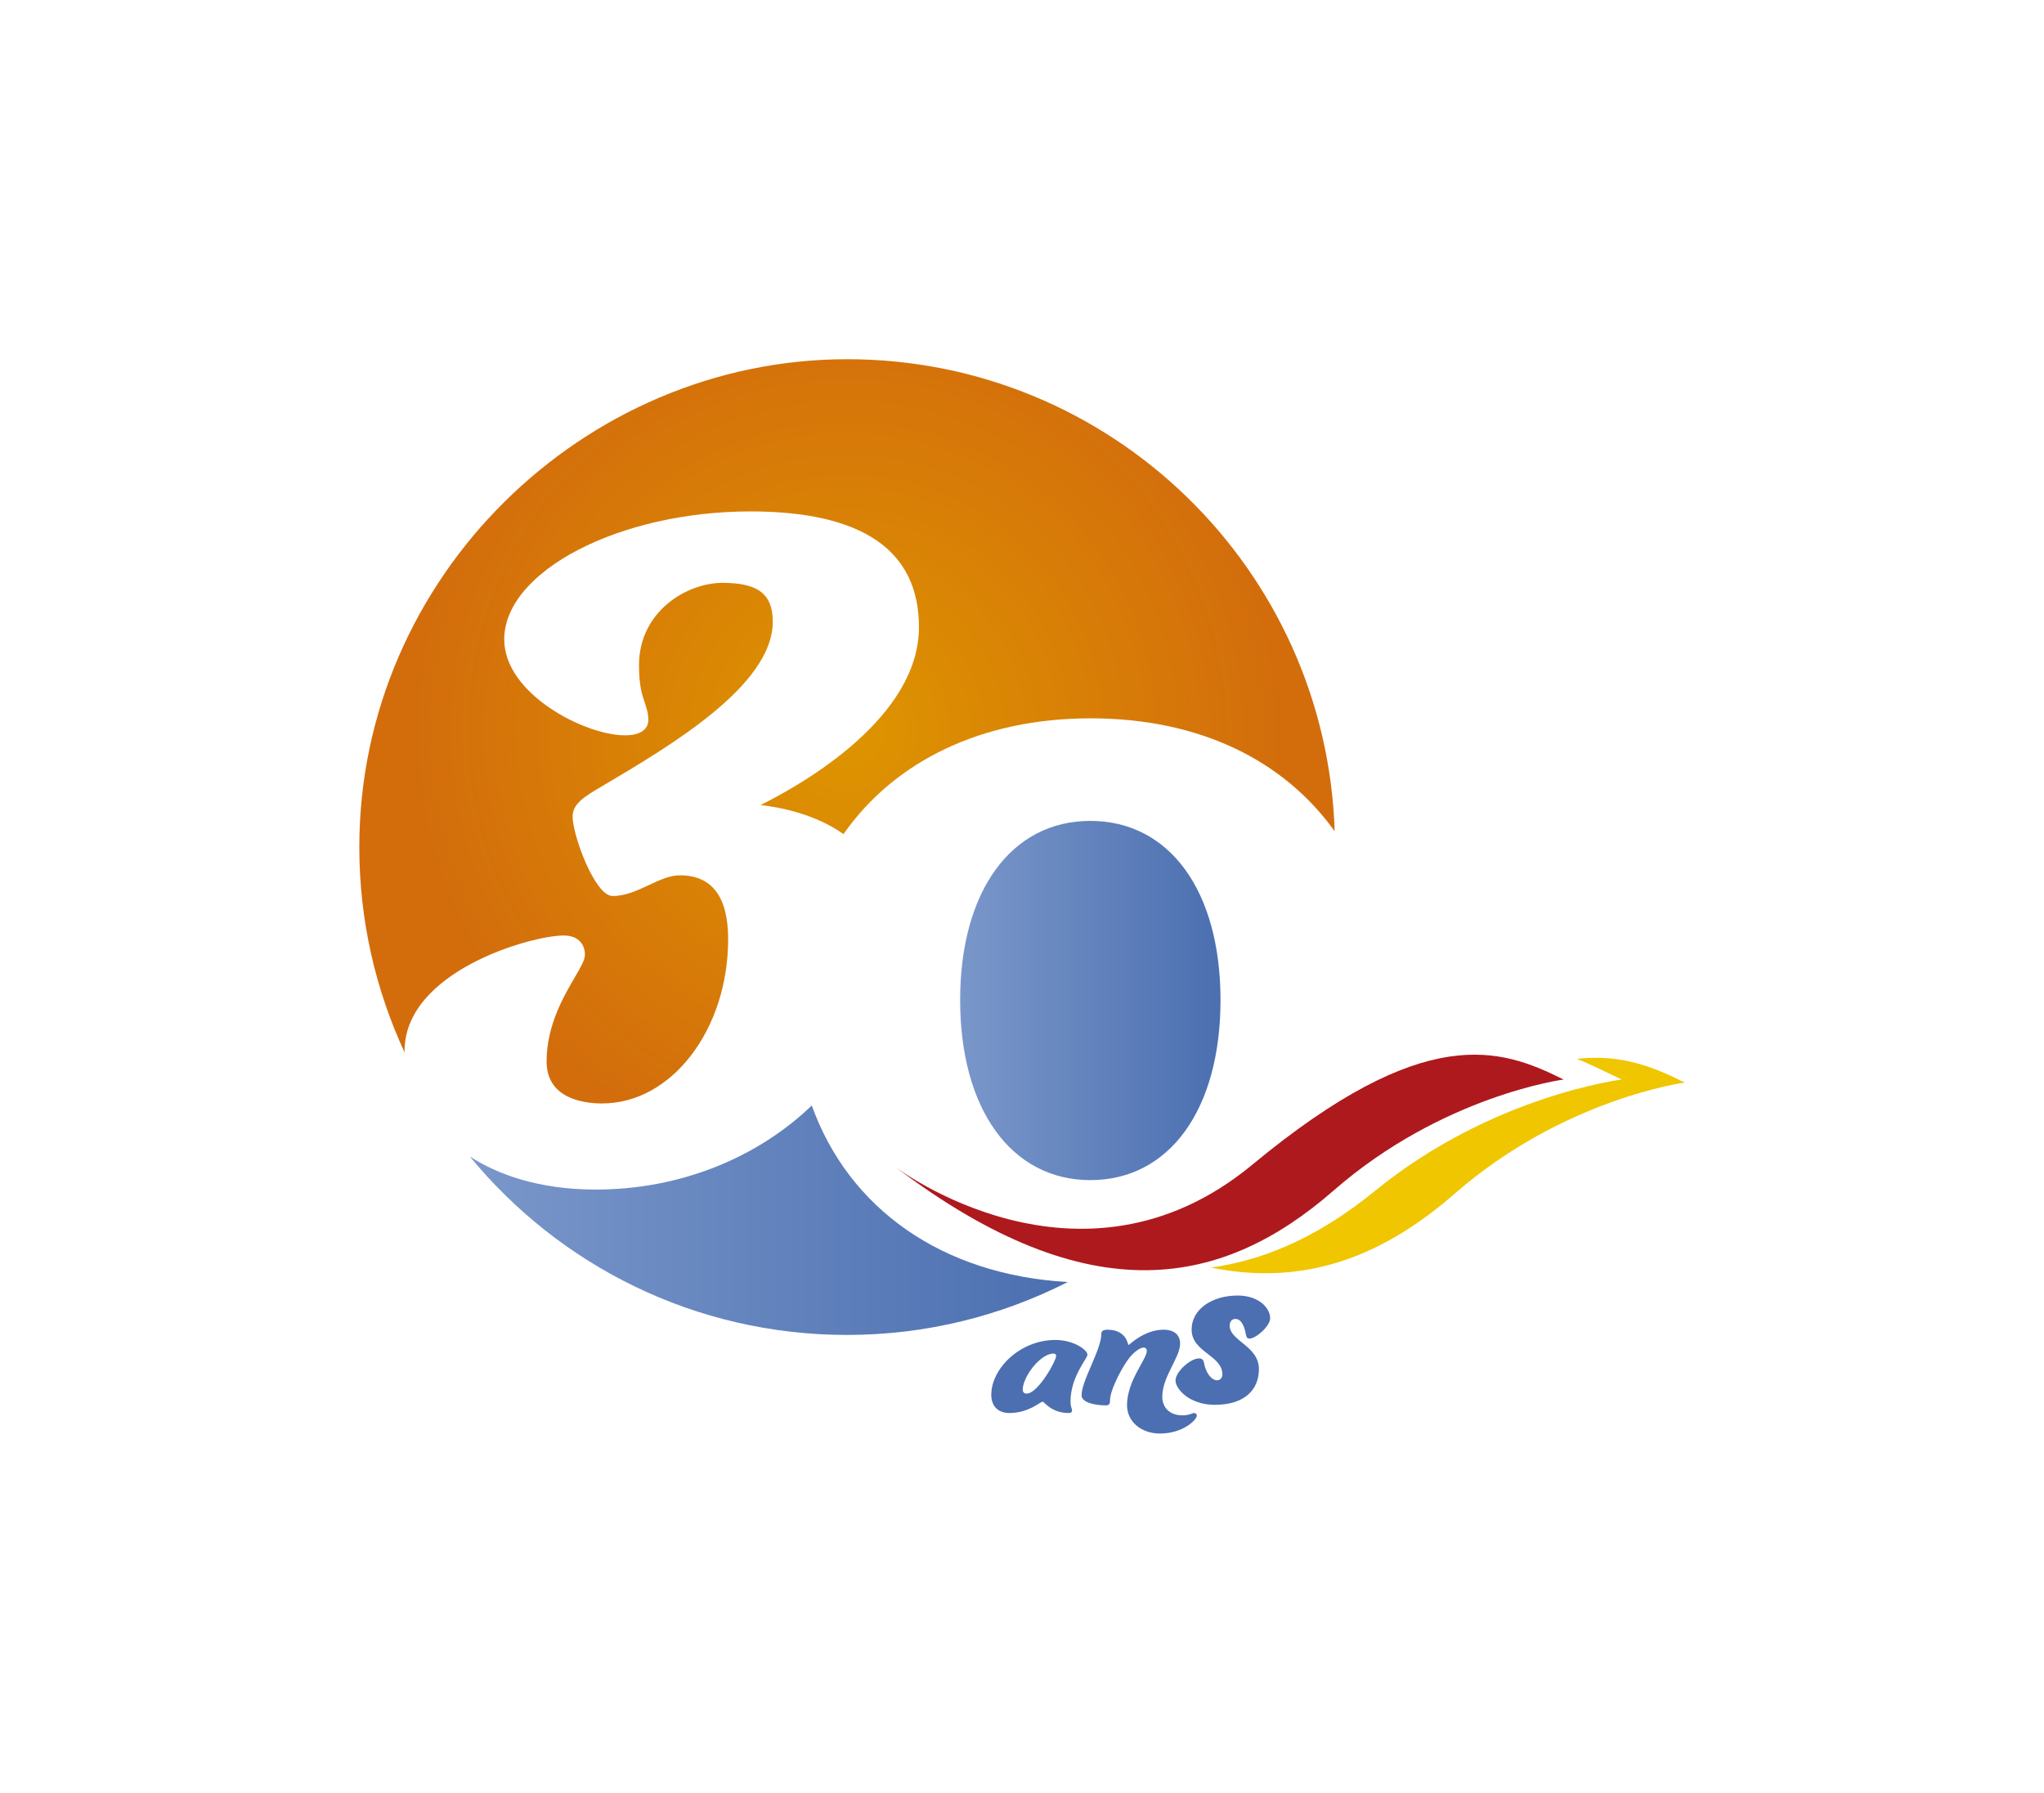
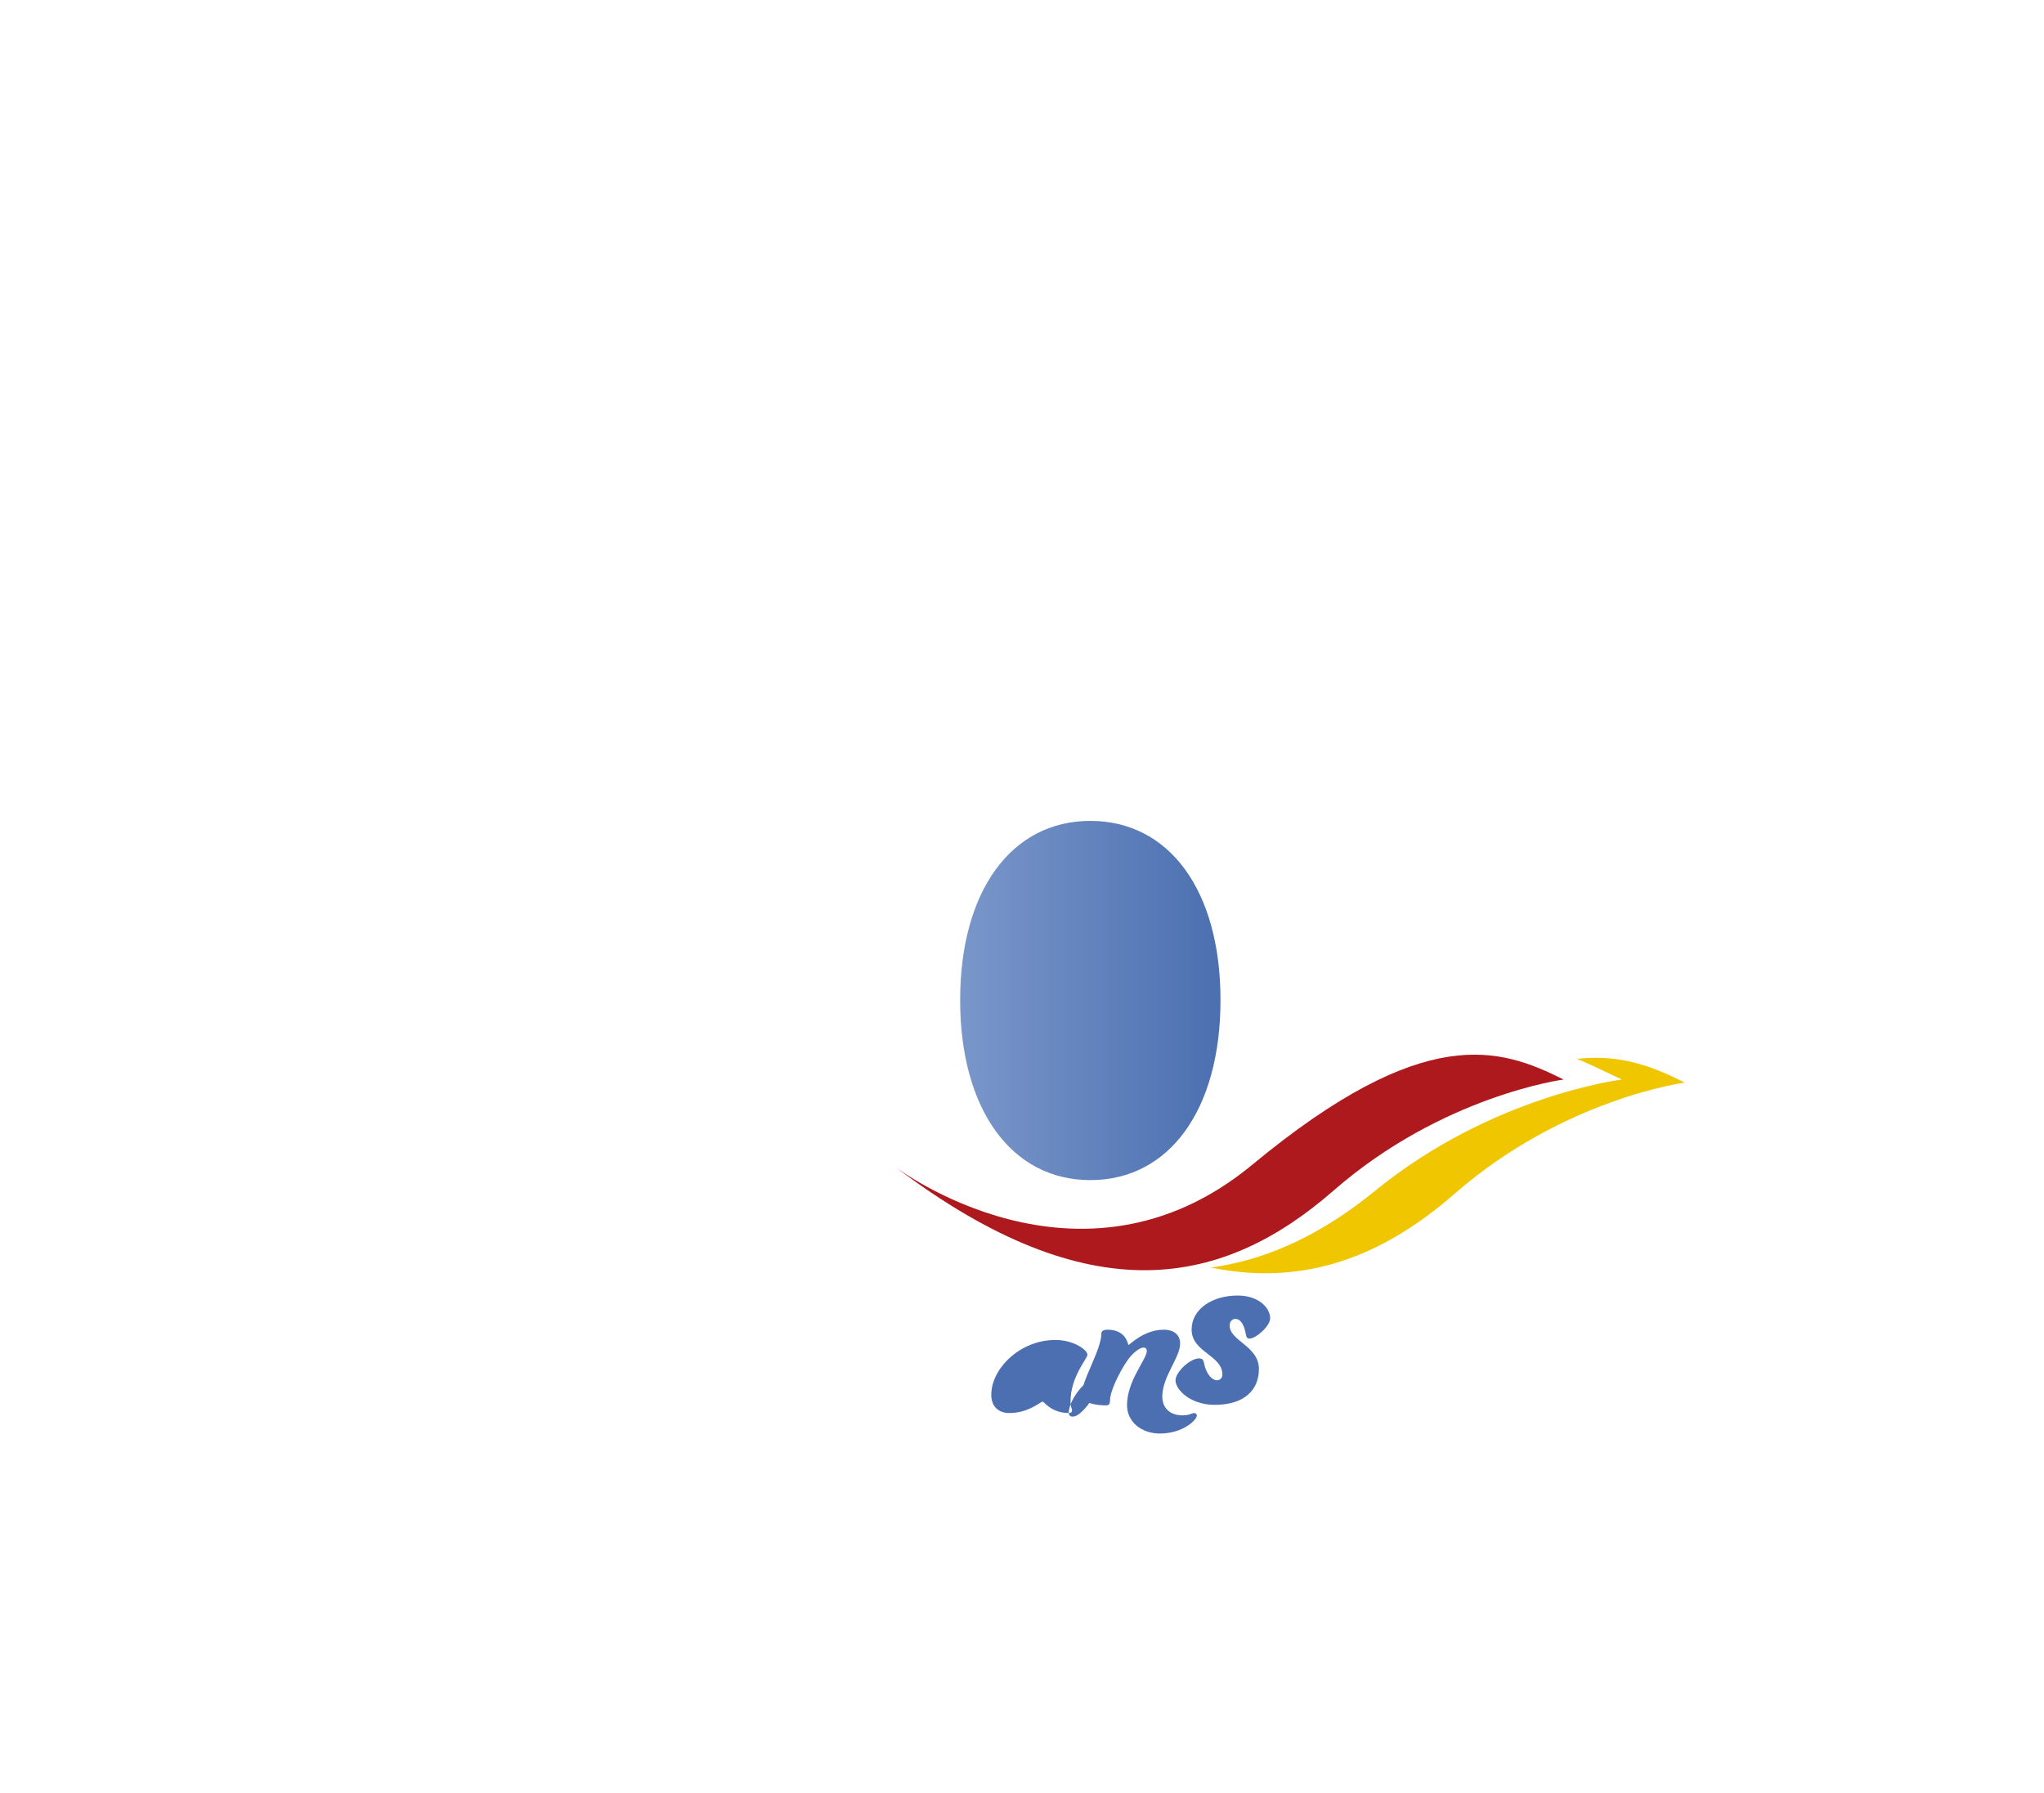
<svg xmlns="http://www.w3.org/2000/svg" xmlns:xlink="http://www.w3.org/1999/xlink" id="Calque_1" data-name="Calque 1" viewBox="0 0 227.21 199.29">
  <defs>
    <style>
      .cls-1 {
        fill: #ae191d;
      }

      .cls-2 {
        fill: url(#linear-gradient-5);
      }

      .cls-3 {
        fill: url(#linear-gradient-4);
      }

      .cls-4 {
        fill: url(#linear-gradient-3);
      }

      .cls-5 {
        fill: url(#linear-gradient-2);
      }

      .cls-6 {
        fill: url(#radial-gradient);
      }

      .cls-7 {
        fill: url(#linear-gradient);
      }

      .cls-8 {
        fill: #efc600;
      }
    </style>
    <linearGradient id="linear-gradient" x1="110.47" y1="117.5" x2="113.87" y2="141.26" gradientUnits="userSpaceOnUse">
      <stop offset="0" stop-color="#7a97ca" />
      <stop offset="1" stop-color="#4b6fb0" />
    </linearGradient>
    <linearGradient id="linear-gradient-2" x1="120.88" y1="116.01" x2="124.28" y2="139.78" xlink:href="#linear-gradient" />
    <linearGradient id="linear-gradient-3" x1="130.87" y1="114.59" x2="134.27" y2="138.35" xlink:href="#linear-gradient" />
    <linearGradient id="linear-gradient-4" x1="106.74" y1="111.22" x2="135.67" y2="111.22" xlink:href="#linear-gradient" />
    <linearGradient id="linear-gradient-5" x1="52.24" y1="135.63" x2="118.7" y2="135.63" xlink:href="#linear-gradient" />
    <radialGradient id="radial-gradient" cx="94.14" cy="81.3" fx="94.14" fy="81.3" r="48.22" gradientUnits="userSpaceOnUse">
      <stop offset="0" stop-color="#de9500" />
      <stop offset="1" stop-color="#d36d0c" />
    </radialGradient>
  </defs>
  <g>
-     <path class="cls-7" d="M118.81,157.07c-1.96,0-2.73-1.26-2.9-1.26-.29,0-1.52,1.26-3.72,1.26-1.23,0-2-.76-2-2.02,0-2.92,3.19-6.1,7.12-6.1,2.08,0,3.57,1.12,3.57,1.64,0,.43-1.88,2.43-1.88,5.2,0,.67.17.74.17,1.01,0,.16-.12.27-.36.27ZM113.69,154.51c0,.22.14.4.43.4,1.28,0,3.28-3.67,3.28-4.16,0-.2-.1-.29-.29-.29-1.47,0-3.43,2.59-3.43,4.05Z" />
+     <path class="cls-7" d="M118.81,157.07c-1.96,0-2.73-1.26-2.9-1.26-.29,0-1.52,1.26-3.72,1.26-1.23,0-2-.76-2-2.02,0-2.92,3.19-6.1,7.12-6.1,2.08,0,3.57,1.12,3.57,1.64,0,.43-1.88,2.43-1.88,5.2,0,.67.17.74.17,1.01,0,.16-.12.27-.36.27Zc0,.22.14.4.43.4,1.28,0,3.28-3.67,3.28-4.16,0-.2-.1-.29-.29-.29-1.47,0-3.43,2.59-3.43,4.05Z" />
    <path class="cls-5" d="M127.09,149.8c-.36,0-1.16.51-1.86,1.56-.85,1.28-1.84,3.3-1.84,4.3,0,.35-.07.56-.46.56-1.14,0-2.7-.28-2.7-1.12,0-1.68,2.2-5.03,2.2-6.89,0-.23.22-.4.68-.4,2.15,0,2.25,1.7,2.34,1.7s1.71-1.7,3.89-1.7c1.21,0,1.84.61,1.84,1.54,0,1.58-1.98,3.65-1.98,5.91,0,1.16.77,2.07,2.25,2.07.75,0,1.09-.26,1.28-.26.17,0,.31.12.31.28,0,.47-1.52,2-4.11,2-2.03,0-3.65-1.28-3.65-3.16,0-2.72,2.2-5.1,2.2-6.03,0-.21-.12-.37-.39-.37Z" />
    <path class="cls-4" d="M138.9,148.8c-.31,0-.36-.2-.45-.67-.14-.71-.48-1.52-1.12-1.52-.39,0-.64.3-.64.74,0,1.72,3.25,2.26,3.25,4.83,0,2.33-1.62,3.98-4.9,3.98-2.86,0-4.37-1.79-4.37-2.7,0-.98,1.65-2.46,2.6-2.46.39,0,.5.2.56.47.2,1.15.84,1.96,1.46,1.96.34,0,.59-.27.59-.64,0-2.16-3.42-2.46-3.42-5,0-2.26,2.27-3.78,5.12-3.78,2.3,0,3.61,1.35,3.61,2.53,0,.88-1.6,2.26-2.3,2.26Z" />
  </g>
  <g>
    <path class="cls-1" d="M99.5,129.7s20.5,15.65,39.69-.22c19.18-15.88,27.56-13.01,34.62-9.48,0,0-13.45,1.76-25.58,12.35-12.13,10.58-26.9,13.89-48.73-2.65Z" />
    <path class="cls-8" d="M175.3,117.71c1.78.72,3.41,1.56,4.98,2.29,0,0-14.41,1.76-27.4,12.35-5.47,4.46-11.45,7.61-18.27,8.55,10.8,2.21,19.47-1.56,27.09-8.21,12.13-10.58,25.58-12.35,25.58-12.35-3.35-1.68-7.01-3.2-11.98-2.64Z" />
  </g>
  <g>
    <path class="cls-3" d="M121.2,131.18c8.79,0,14.47-7.85,14.47-20.01s-5.68-19.92-14.47-19.92-14.47,7.82-14.47,19.92,5.68,20.01,14.47,20.01Z" />
-     <path class="cls-2" d="M90.24,122.88c-5.97,5.75-14.53,9.35-24.01,9.35-6.53,0-11.04-1.77-14-3.67,9.95,12.11,25.03,19.83,41.92,19.83,8.84,0,17.17-2.13,24.54-5.88-13.98-.79-24.35-8.17-28.46-19.64Z" />
-     <path class="cls-6" d="M44.97,116.84c0-8.87,14.06-12.85,17.69-12.85,1.74,0,2.36,1.1,2.36,2.13,0,.59-.44,1.34-1.11,2.49-1.25,2.14-3.15,5.38-3.15,9.38s3.86,4.67,6.17,4.67c7.72,0,14.01-8.2,14.01-18.27,0-4.71-1.8-7.09-5.36-7.09-1.14,0-2.26.53-3.44,1.08-1.28.6-2.59,1.22-4.05,1.22-1.97,0-4.44-6.78-4.44-8.82,0-1.46,1.34-2.25,3.37-3.44,7.54-4.46,18.88-11.16,18.88-18.23,0-3.07-1.62-4.32-5.59-4.32s-9.28,3.18-9.28,9.17c0,2.27.36,3.33.65,4.18.2.59.39,1.16.39,1.93,0,.39-.19,1.67-2.59,1.67-4.48,0-13.43-4.61-13.43-10.66,0-7.58,12.79-14.23,27.37-14.23,12.43,0,18.73,4.32,18.73,12.85,0,10.05-12.75,17.37-17.61,19.79,2.3.26,6.1,1.02,9.22,3.23,5.64-8.07,15.32-12.87,27.46-12.87s21.49,4.67,27.14,12.55c-.93-29.13-24.83-52.47-54.19-52.47s-54.23,24.28-54.23,54.23c0,8.17,1.82,15.91,5.05,22.86,0-.06-.01-.12-.01-.17Z" />
  </g>
</svg>